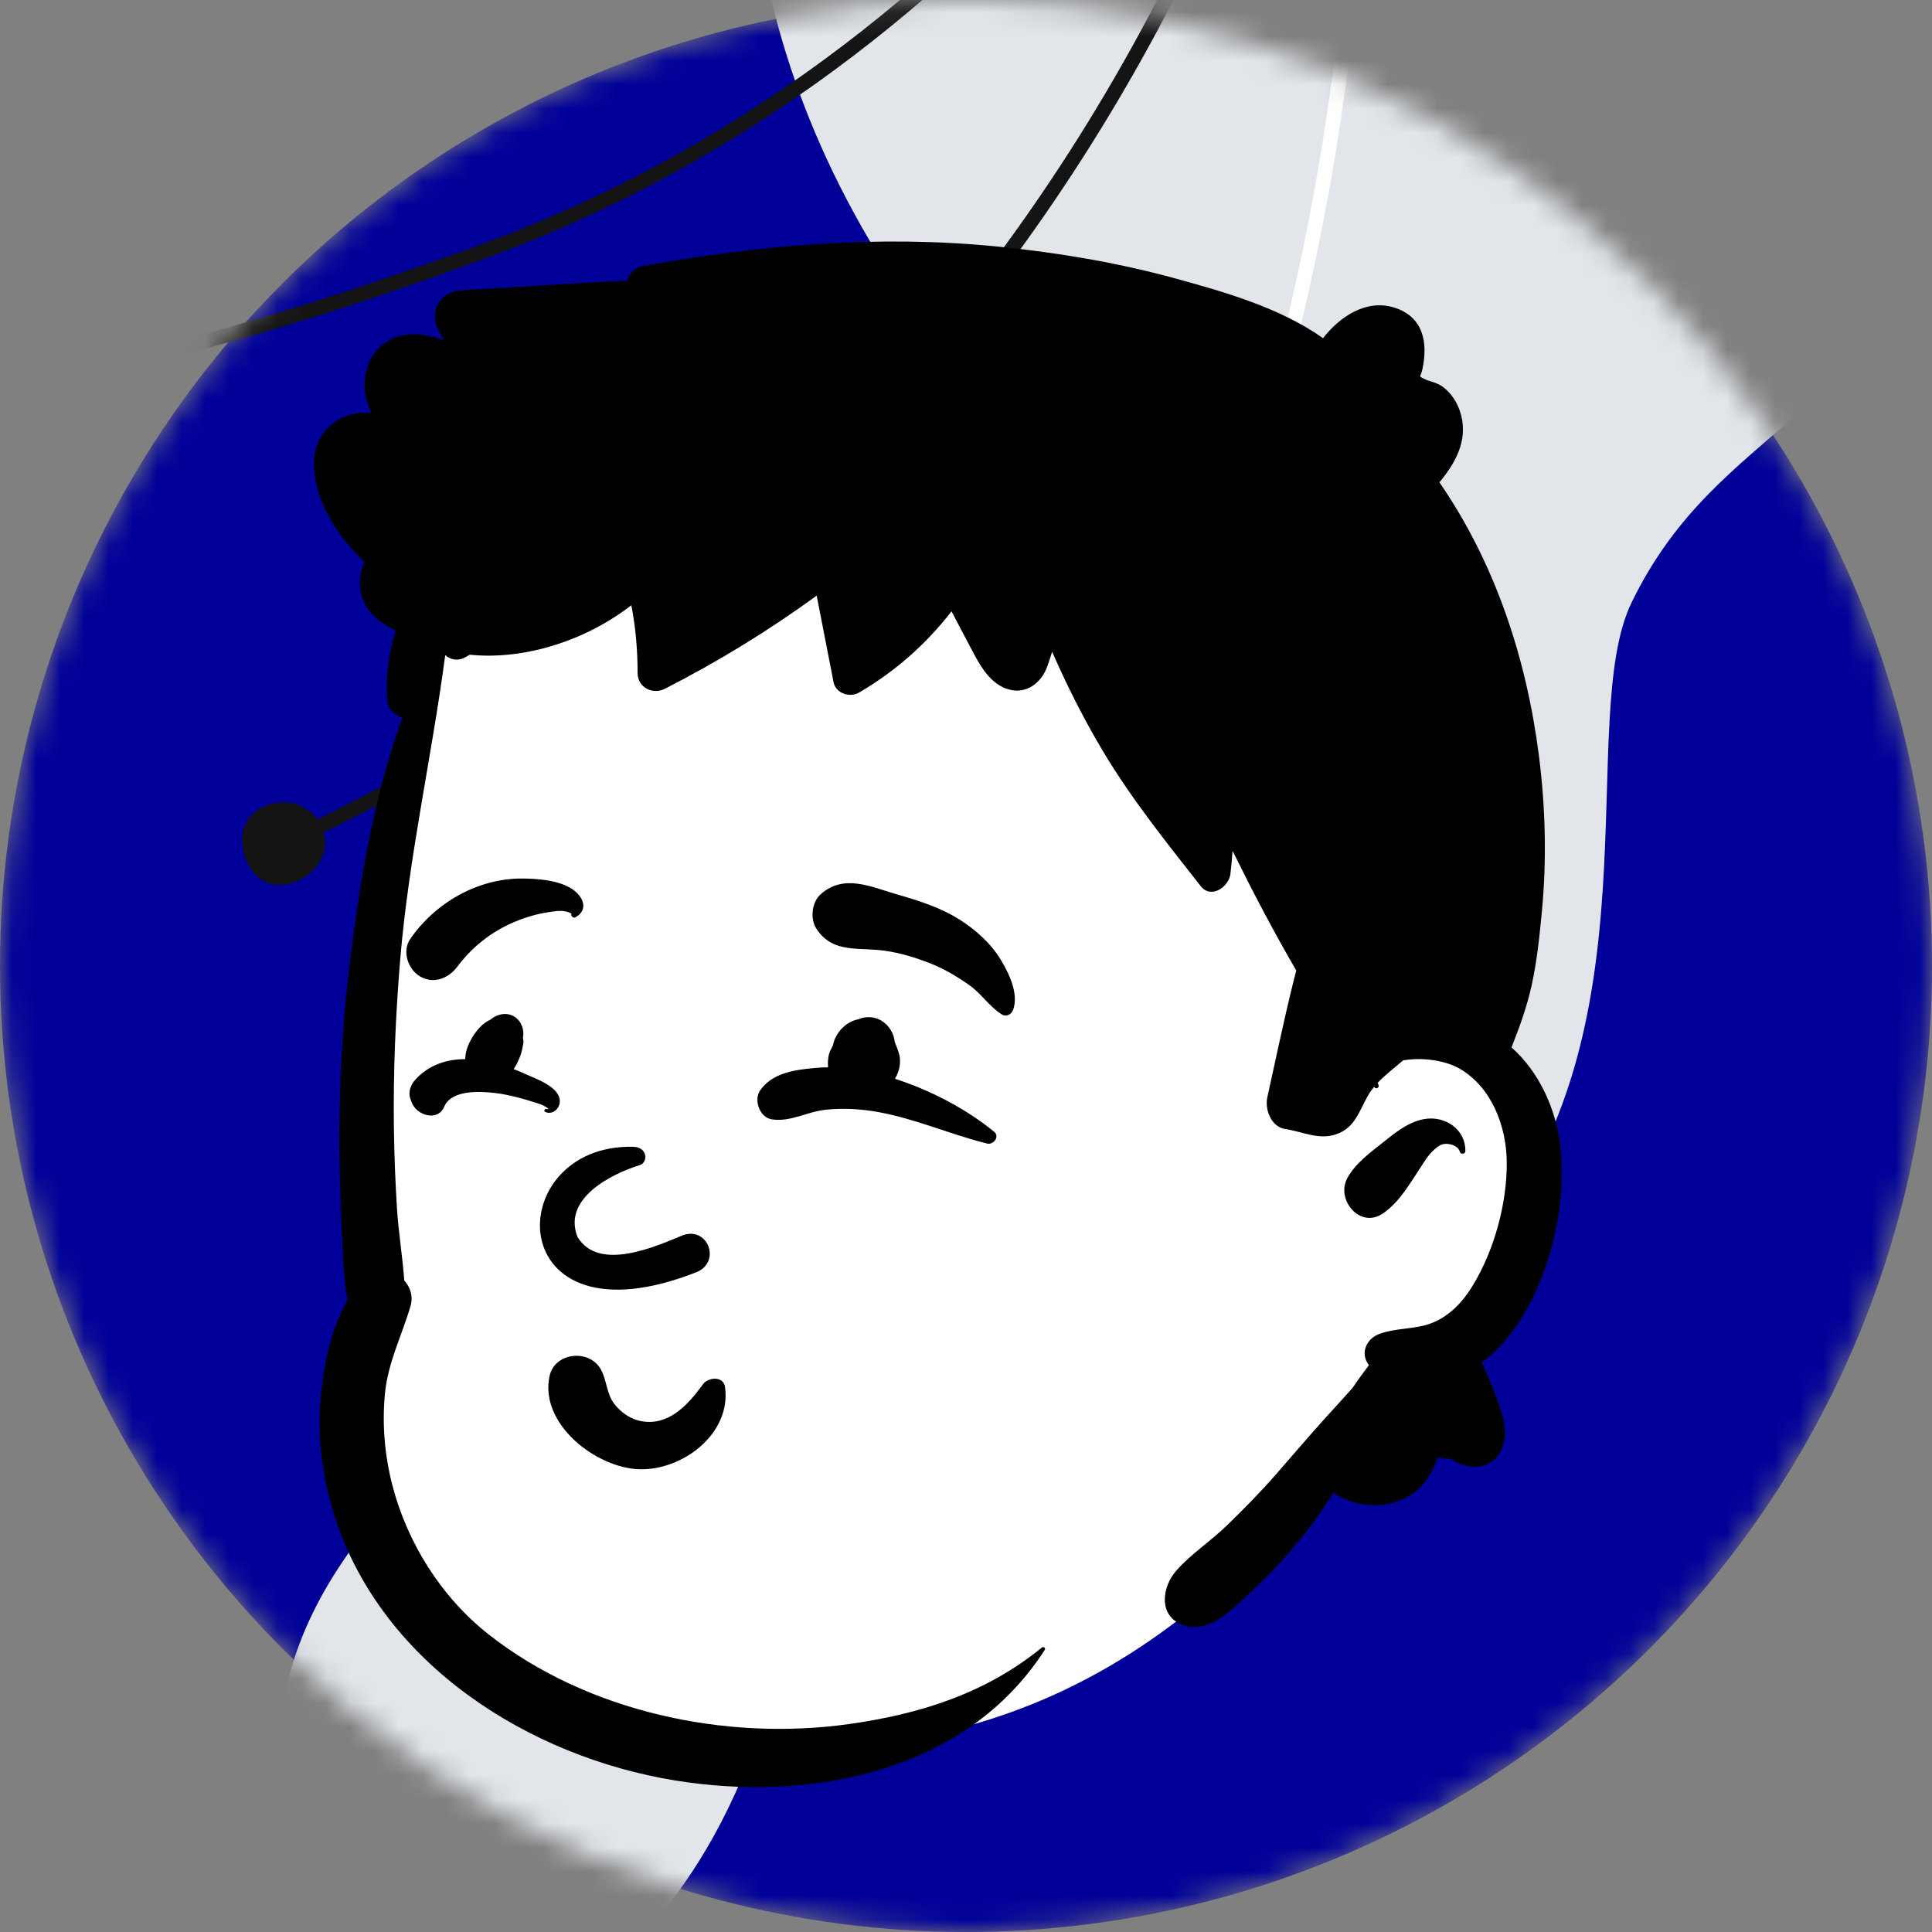
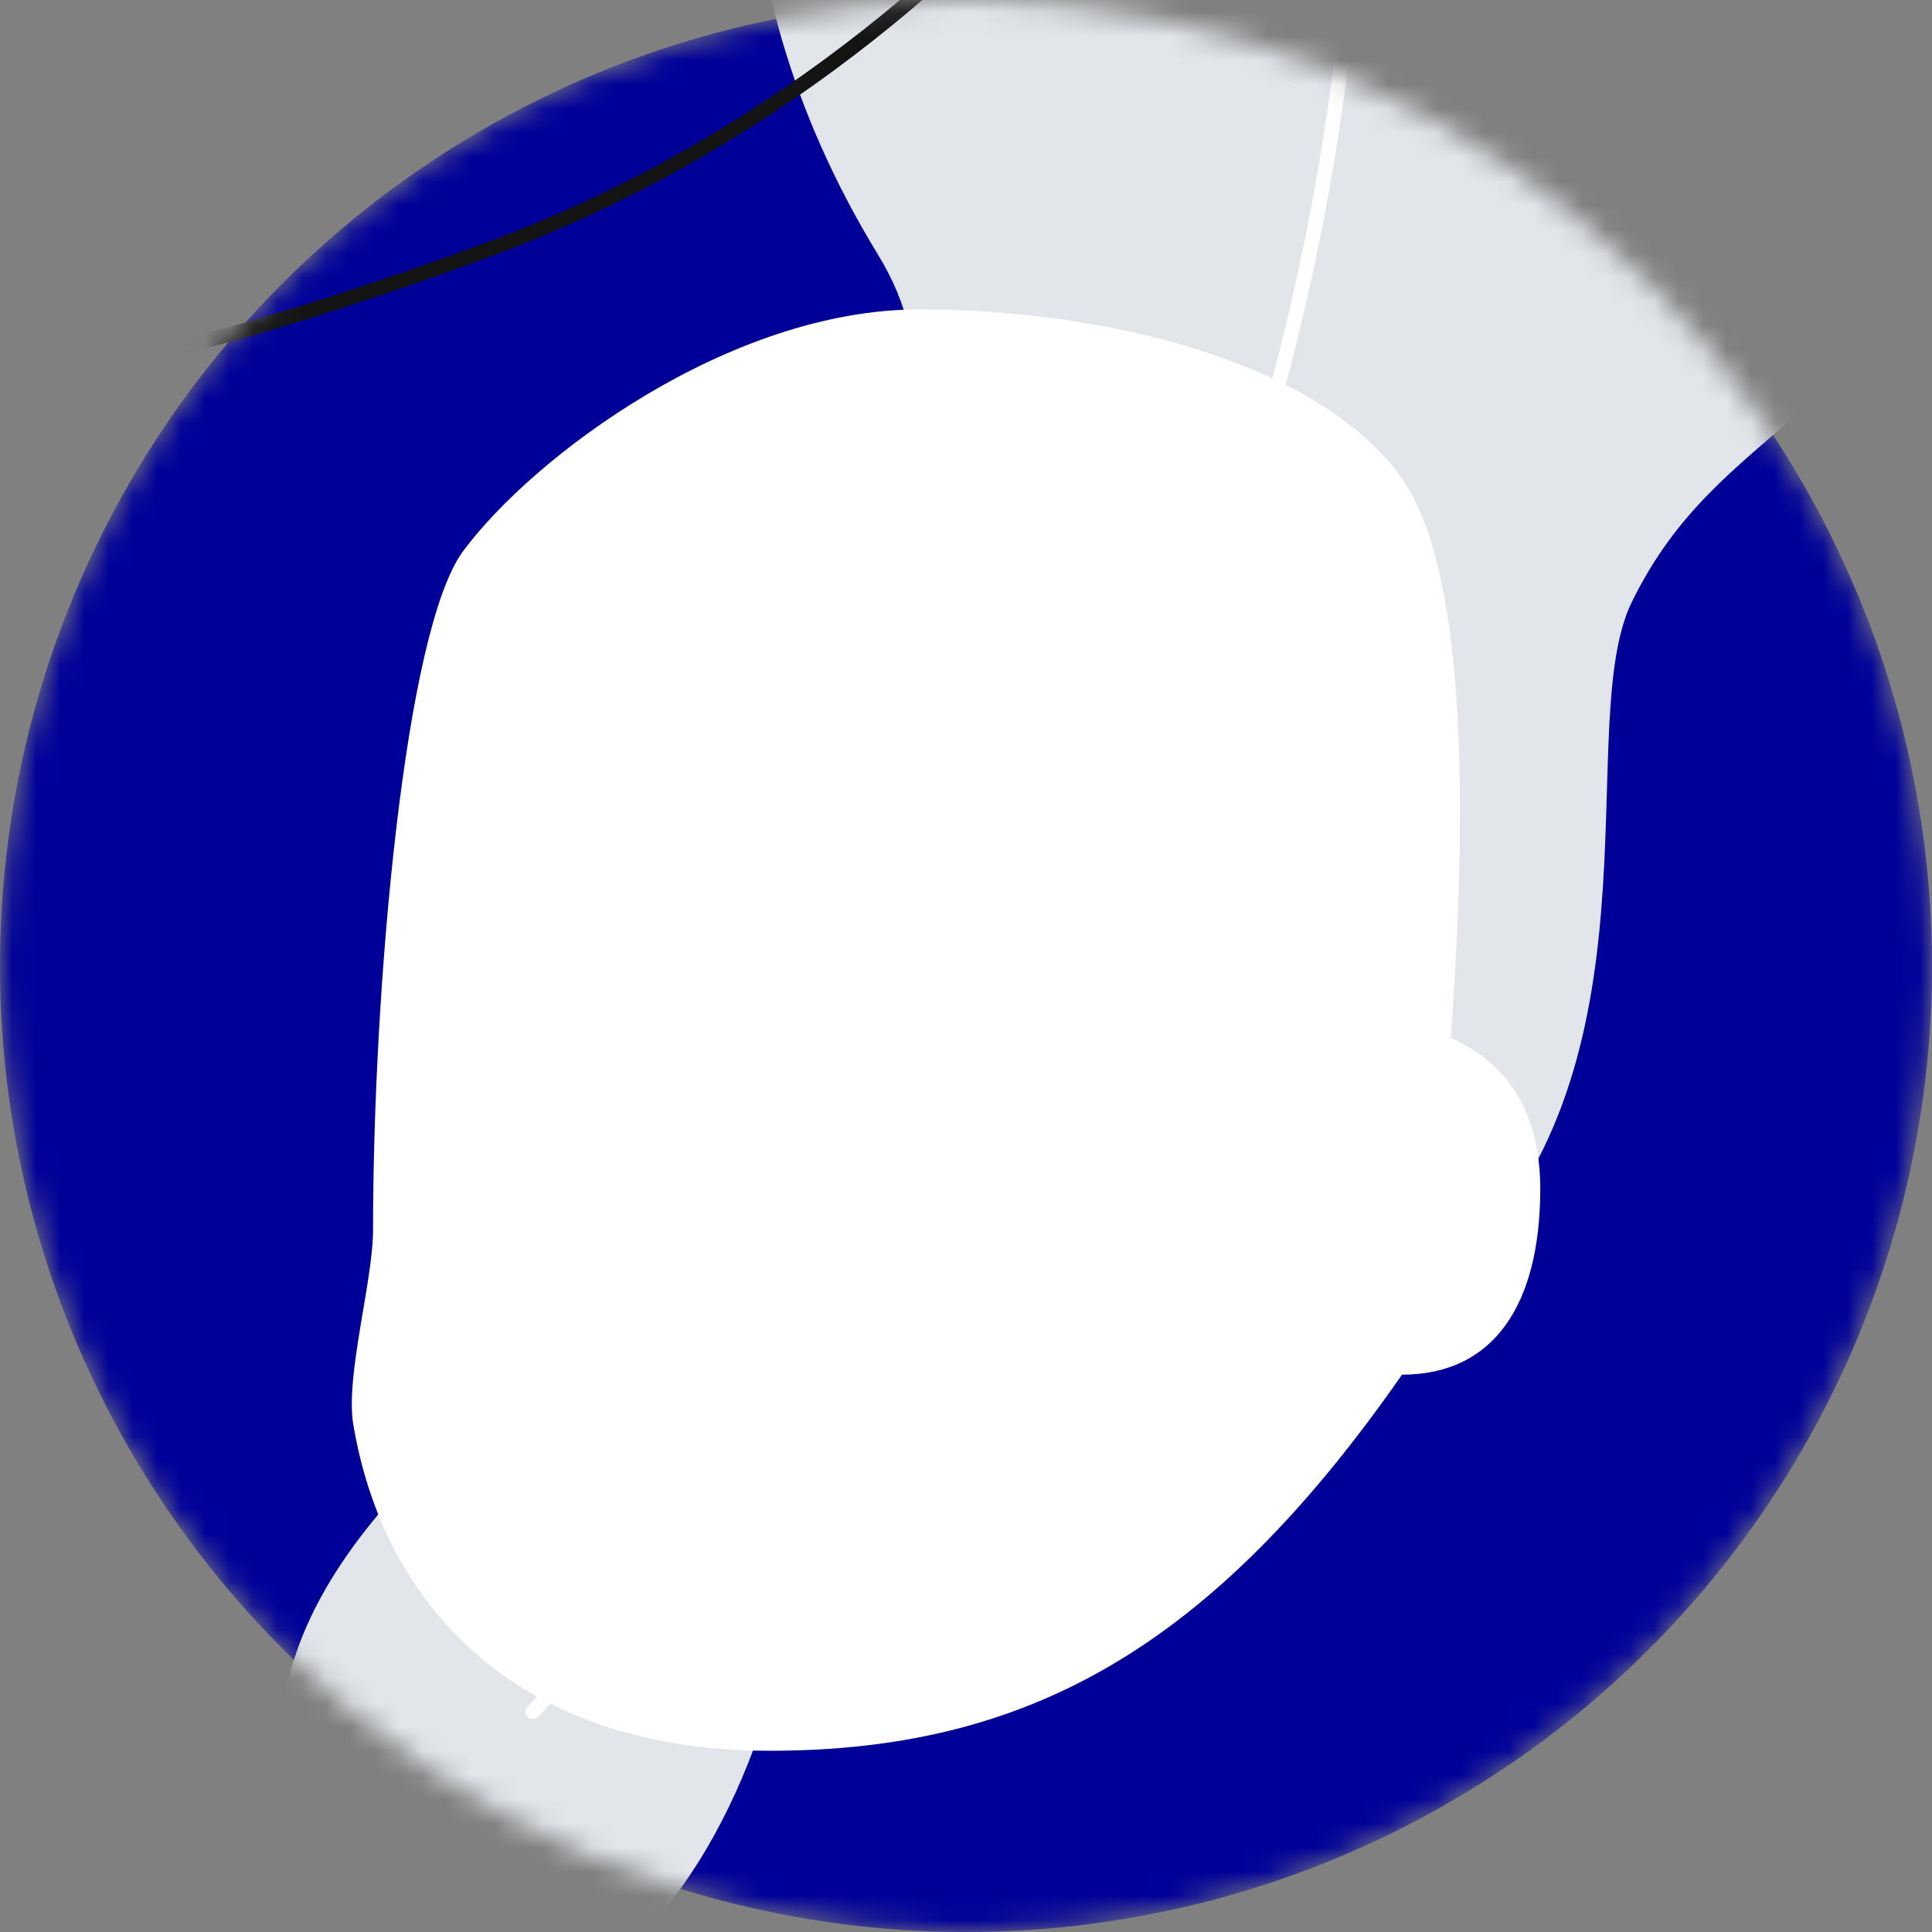
<svg xmlns="http://www.w3.org/2000/svg" width="80" height="80" viewBox="0 0 80 80" fill="none">
  <rect x="0" y="0" width="80" height="80" fill="#808080" stroke="none" />
  <mask id="mask0" style="mask-type:alpha" maskUnits="userSpaceOnUse" x="0" y="0" width="80" height="80">
    <circle cx="40" cy="40" r="40" fill="#5C6670" />
  </mask>
  <g mask="url(#mask0)">
    <circle cx="40" cy="40" r="40" fill="#000099" />
    <path d="M67.196 -18.334C67.196 -18.334 82.74 -9.038 79.575 7.784C77.685 17.825 71.276 17.333 67.567 24.935C65.199 29.787 68.796 42.808 61.413 51.374C54.516 59.376 43.238 58.651 39.605 60.389C34.737 62.719 32.883 67.613 31.491 71.632C26.302 86.619 14.312 86.214 12.361 78.758C10.008 69.769 12.261 64.352 23.331 55.543C31.649 48.923 19.47 41.497 26.715 29.445C30.762 22.71 41.648 19.21 36.331 10.502C29.05 -1.423 30.417 -13.145 34.129 -18.334H67.196Z" fill="#E2E6EB" />
    <path d="M21.843 71.1C21.961 71.216 22.151 71.215 22.268 71.097C22.307 71.058 26.232 67.061 31.344 60.151C36.059 53.775 42.782 43.538 48.031 30.977C52.693 19.82 57.858 4.134 56.429 -18.334H55.828C57.257 4.03 52.116 19.642 47.477 30.746C37.48 54.671 21.995 70.519 21.84 70.676C21.724 70.794 21.725 70.984 21.843 71.1Z" fill="white" />
-     <path d="M11.561 36.64C12.5 36.64 13.457 35.864 13.457 34.924C13.457 34.768 13.434 34.617 13.395 34.474C21.348 30.571 28.442 25.517 34.499 19.432C39.653 14.255 44.071 8.325 47.632 1.808C50.8 -3.99 52.69 -9.191 53.716 -12.533C54.677 -15.659 55.084 -17.79 55.18 -18.335H54.57C54.449 -17.673 54.042 -15.638 53.142 -12.71C52.124 -9.394 50.249 -4.235 47.105 1.52C43.571 7.987 39.187 13.871 34.073 19.008C28.065 25.044 21.027 30.059 13.135 33.932C12.826 33.503 12.324 33.223 11.756 33.223C10.816 33.223 10.028 33.821 10.028 34.761C10.028 35.7 10.621 36.64 11.561 36.64Z" fill="#141414" />
    <path d="M1.536 17.27C2.477 17.27 3.436 16.495 3.436 15.555V15.555C6.351 15.033 11.271 13.944 20.214 10.658C32.116 6.285 40.343 -1.351 45.149 -6.986C50.356 -13.093 52.786 -18.242 52.81 -18.294C52.816 -18.307 52.82 -18.321 52.824 -18.335H52.16C51.652 -17.314 49.245 -12.714 44.677 -7.36C39.919 -1.785 31.778 5.769 20.006 10.094C11.109 13.363 6.222 14.445 3.328 14.964C3.087 14.316 2.464 13.854 1.731 13.854C0.79 13.854 -4.00395e-05 14.452 -4.00395e-05 15.392C-4.00395e-05 16.331 0.594 17.27 1.536 17.27Z" fill="#141414" />
    <path fill-rule="evenodd" clip-rule="evenodd" d="M38.063 12.813C30.196 12.813 22.06 18.923 19.176 22.822C16.752 26.1 15.447 40.924 15.447 50.942C15.447 53.038 14.293 56.987 14.63 58.992C15.864 66.336 21.239 72.495 31.879 72.495C42.518 72.495 50.147 68.269 58.055 56.922C61.892 56.922 63.752 53.973 63.779 49.319C63.797 46.217 62.562 44.101 60.075 42.973C60.962 30.73 60.288 23.014 58.055 19.827C54.705 15.046 45.929 12.813 38.063 12.813Z" fill="white" />
-     <path fill-rule="evenodd" clip-rule="evenodd" d="M41.373 10.216C36.406 9.712 31.539 10.136 26.645 11.012C26.271 11.08 26.059 11.325 25.98 11.621C23.675 11.727 21.366 11.896 19.064 12.022C18.229 12.068 17.755 12.896 18.136 13.643C18.212 13.791 18.291 13.935 18.371 14.08L18.27 14.046C17.578 13.824 16.83 13.714 16.155 14.067C15.296 14.517 14.959 15.51 15.149 16.423C15.197 16.657 15.279 16.88 15.372 17.098C15.184 17.086 14.994 17.09 14.805 17.115C13.802 17.248 13.057 18.019 13.004 19.045C12.927 20.594 13.923 22.166 15.096 23.275C14.926 23.626 14.861 24.04 14.931 24.459C15.073 25.288 15.682 25.784 16.388 26.108C16.094 27.045 15.955 28.025 16.037 29.026C16.064 29.361 16.356 29.637 16.664 29.705C15.516 32.872 14.935 36.273 14.517 39.586C14.219 41.944 14.072 44.315 14.055 46.69C14.046 47.763 14.063 48.836 14.108 49.909L14.126 50.311C14.182 51.47 14.185 52.688 14.392 53.834C13.683 55.044 13.398 56.544 13.277 57.899C13.128 59.577 13.364 61.306 13.892 62.902C15.885 68.93 21.897 72.734 27.936 73.722C33.526 74.637 39.995 73.406 43.261 68.317C43.312 68.237 43.203 68.17 43.139 68.223C40.802 70.128 38.091 70.977 35.146 71.391C30.053 72.105 24.329 70.894 20.242 67.684C18.28 66.143 16.866 63.9 16.243 61.485C15.926 60.251 15.817 58.964 15.941 57.694C16.069 56.406 16.638 55.306 16.997 54.089C17.117 53.678 16.99 53.296 16.739 53.024C16.669 52.035 16.502 51.038 16.439 50.053C16.368 48.932 16.325 47.812 16.31 46.69C16.281 44.363 16.378 42.032 16.573 39.715C16.93 35.472 17.88 31.333 18.436 27.126C18.643 27.311 18.938 27.387 19.248 27.225L19.28 27.208L19.449 27.111C19.459 27.111 19.47 27.112 19.48 27.113C20.636 27.226 21.836 27.065 22.945 26.719C24.104 26.358 25.18 25.803 26.142 25.063C26.325 25.992 26.401 26.93 26.402 27.877C26.404 28.468 27.029 28.775 27.525 28.523C29.723 27.404 31.823 26.114 33.817 24.665C34.05 25.86 34.282 27.055 34.517 28.252C34.607 28.713 35.193 28.899 35.568 28.68C37.062 27.809 38.351 26.669 39.401 25.314C39.611 25.716 39.822 26.118 40.033 26.518L40.352 27.119C40.666 27.709 41.088 28.362 41.776 28.55C42.505 28.75 43.113 28.277 43.358 27.616C43.433 27.411 43.502 27.199 43.566 26.987C44.187 28.407 44.888 29.796 45.68 31.12C46.869 33.107 48.296 34.877 49.719 36.693C50.151 37.244 50.891 36.718 50.95 36.182C50.985 35.867 51.014 35.55 51.039 35.235C51.868 36.912 52.733 38.572 53.675 40.185L53.541 40.715C53.152 42.281 52.829 43.858 52.478 45.432C52.364 45.94 52.634 46.666 53.226 46.752C53.933 46.855 54.602 47.218 55.327 46.968C56.117 46.697 56.273 46.012 56.646 45.364C56.721 45.234 56.807 45.116 56.9 45.003L56.924 45.034C56.982 45.11 57.121 45.027 57.086 44.94L57.045 44.839C57.366 44.498 57.749 44.213 58.102 43.907C58.94 43.766 59.882 43.921 60.46 44.262C61.774 45.039 62.378 46.642 62.391 48.115C62.406 49.839 61.873 51.777 60.972 53.251C60.576 53.9 60.033 54.486 59.315 54.773C58.603 55.059 57.831 54.97 57.107 55.239C56.627 55.419 56.332 55.952 56.622 56.435C56.641 56.468 56.664 56.499 56.684 56.531L56.469 56.817C56.321 57.016 56.166 57.228 56.022 57.45C55.654 57.875 55.266 58.284 54.89 58.702C54.196 59.472 53.523 60.264 52.84 61.045C52.196 61.783 51.514 62.475 50.812 63.157C50.148 63.803 49.32 64.345 48.71 65.034C48.117 65.706 47.956 66.879 48.932 67.268C50.011 67.699 50.966 66.689 51.693 66.015L51.723 65.986C53.055 64.758 54.257 63.355 55.212 61.81C56.158 62.455 57.526 62.517 58.468 61.872C58.964 61.532 59.344 60.962 59.529 60.341C59.703 60.38 59.878 60.403 60.047 60.401C60.135 60.452 60.223 60.501 60.311 60.547C61.014 60.913 61.877 60.75 62.198 59.971C62.491 59.264 62.189 58.461 61.926 57.779L61.871 57.638C61.722 57.25 61.557 56.826 61.352 56.428C61.922 55.998 62.41 55.463 62.823 54.855C64.21 52.807 64.903 49.812 64.596 47.369C64.412 45.895 63.721 44.368 62.589 43.373L62.63 43.265C62.948 42.459 63.236 41.649 63.423 40.797C63.642 39.8 63.749 38.767 63.845 37.752C64.05 35.609 63.995 33.416 63.722 31.281C63.209 27.262 61.91 23.316 59.603 19.972C60.257 19.187 60.775 18.264 60.505 17.202C60.382 16.715 60.101 16.253 59.677 15.973C59.443 15.819 59.164 15.796 58.93 15.668L58.86 15.629C58.757 15.569 58.836 15.575 58.897 15.296C59.139 14.18 58.938 13.101 57.712 12.73C56.558 12.382 55.467 13.122 54.784 14.004C52.996 12.733 50.641 12.068 48.57 11.503C46.215 10.863 43.799 10.463 41.373 10.216ZM60.677 47.659C60.685 46.75 59.825 46.189 58.978 46.338C58.41 46.437 57.936 46.777 57.49 47.128L57.273 47.3C56.731 47.727 56.109 48.187 55.785 48.791C55.312 49.682 56.313 50.882 57.248 50.257C57.89 49.826 58.301 49.136 58.722 48.495L58.765 48.428C58.956 48.141 59.124 47.836 59.386 47.605L59.443 47.555C59.529 47.482 59.621 47.415 59.732 47.383C59.947 47.321 60.344 47.408 60.439 47.664L60.447 47.69C60.482 47.819 60.676 47.791 60.677 47.659Z" fill="black" />
-     <path fill-rule="evenodd" clip-rule="evenodd" d="M24.873 56.694C24.397 55.854 22.975 55.991 22.758 56.971C22.317 58.958 24.687 60.793 26.487 60.839C28.276 60.884 30.282 59.362 30.023 57.439C29.959 56.964 29.324 57.021 29.108 57.32L29.023 57.434C28.435 58.224 27.659 59.042 26.567 58.85C26.115 58.77 25.704 58.487 25.43 58.123C25.101 57.684 25.137 57.16 24.873 56.694ZM36.246 42.156C36.004 42.089 35.759 42.115 35.544 42.206C35.065 42.294 34.664 42.694 34.523 43.151C34.512 43.19 34.5 43.229 34.486 43.268L34.465 43.325L34.522 43.179C34.496 43.323 34.379 43.474 34.336 43.619C34.284 43.797 34.272 43.999 34.289 44.195C34.137 44.196 33.984 44.201 33.832 44.215L33.685 44.228C32.863 44.304 31.96 44.444 31.473 45.155C31.199 45.554 31.456 46.273 31.959 46.35C32.733 46.468 33.4 46.04 34.172 45.954C34.901 45.873 35.664 45.919 36.384 46.051C37.871 46.323 39.237 46.925 40.685 47.303L40.883 47.354L40.882 47.353C41.13 47.413 41.412 47.068 41.167 46.866C40.006 45.912 38.52 45.14 37.057 44.669C37.27 44.33 37.336 43.883 37.19 43.519C37.168 43.444 37.14 43.37 37.11 43.297L37.048 43.147C37.042 43.076 37.029 43.005 37.009 42.937L37.006 42.916L37.004 42.917C36.895 42.563 36.611 42.256 36.246 42.156ZM21.44 42.211C21.123 41.893 20.677 41.94 20.346 42.19L20.302 42.224C19.989 42.363 19.731 42.666 19.561 42.947C19.385 43.239 19.268 43.536 19.264 43.857C18.495 43.859 17.759 44.09 17.195 44.71C17.013 44.91 16.889 45.219 16.989 45.491L17.049 45.652C17.238 46.165 18.09 46.46 18.379 45.857L18.392 45.828C18.7 45.112 19.881 45.187 20.508 45.26C20.945 45.311 21.377 45.42 21.799 45.542C21.948 45.585 22.096 45.631 22.243 45.679L22.39 45.727C22.469 45.752 22.878 45.974 22.624 45.922C22.555 45.907 22.504 46.007 22.573 46.041C22.877 46.186 23.201 45.897 23.18 45.571C23.145 45.005 22.247 44.695 21.814 44.499L21.788 44.488C21.623 44.411 21.449 44.338 21.27 44.269C21.371 44.12 21.454 43.953 21.523 43.774C21.589 43.605 21.633 43.441 21.657 43.262C21.68 43.174 21.68 43.086 21.657 42.998L21.653 42.973C21.665 42.915 21.671 42.855 21.67 42.795L21.673 42.771H21.67C21.662 42.56 21.578 42.348 21.44 42.211ZM26.512 48.237C25.292 48.613 23.281 49.64 23.916 51.224C24.803 52.679 27.156 51.61 28.297 51.14C29.321 50.8 29.854 52.236 28.864 52.669C20.678 55.907 20.709 47.361 26.215 47.486C26.821 47.5 26.84 48.111 26.512 48.237ZM37.341 37.093L37.133 37.032C36.052 36.719 34.949 36.179 33.989 37.022C33.613 37.353 33.535 38.042 33.805 38.455C34.419 39.396 35.33 39.252 36.322 39.333C37.077 39.394 37.821 39.616 38.526 39.893C39.102 40.12 39.636 40.439 40.141 40.795C40.637 41.145 40.975 41.692 41.484 42.007C41.67 42.122 41.885 42.004 41.952 41.816C42.189 41.152 41.789 40.324 41.45 39.758C41.036 39.068 40.407 38.503 39.731 38.076C38.991 37.608 38.172 37.337 37.341 37.093ZM21.592 36.378C19.765 36.378 18.008 37.394 16.986 38.883C16.639 39.389 16.893 40.139 17.392 40.43C17.951 40.758 18.549 40.522 18.917 40.053L18.939 40.025C19.525 39.245 20.28 38.63 21.176 38.23C21.613 38.034 22.096 37.876 22.568 37.796L22.721 37.77C22.935 37.734 23.183 37.699 23.377 37.733C23.481 37.746 23.576 37.781 23.664 37.833C23.621 37.925 23.73 38.036 23.831 37.981C24.285 37.732 24.229 37.287 23.854 36.941C23.324 36.452 22.277 36.378 21.592 36.378Z" fill="black" />
  </g>
</svg>